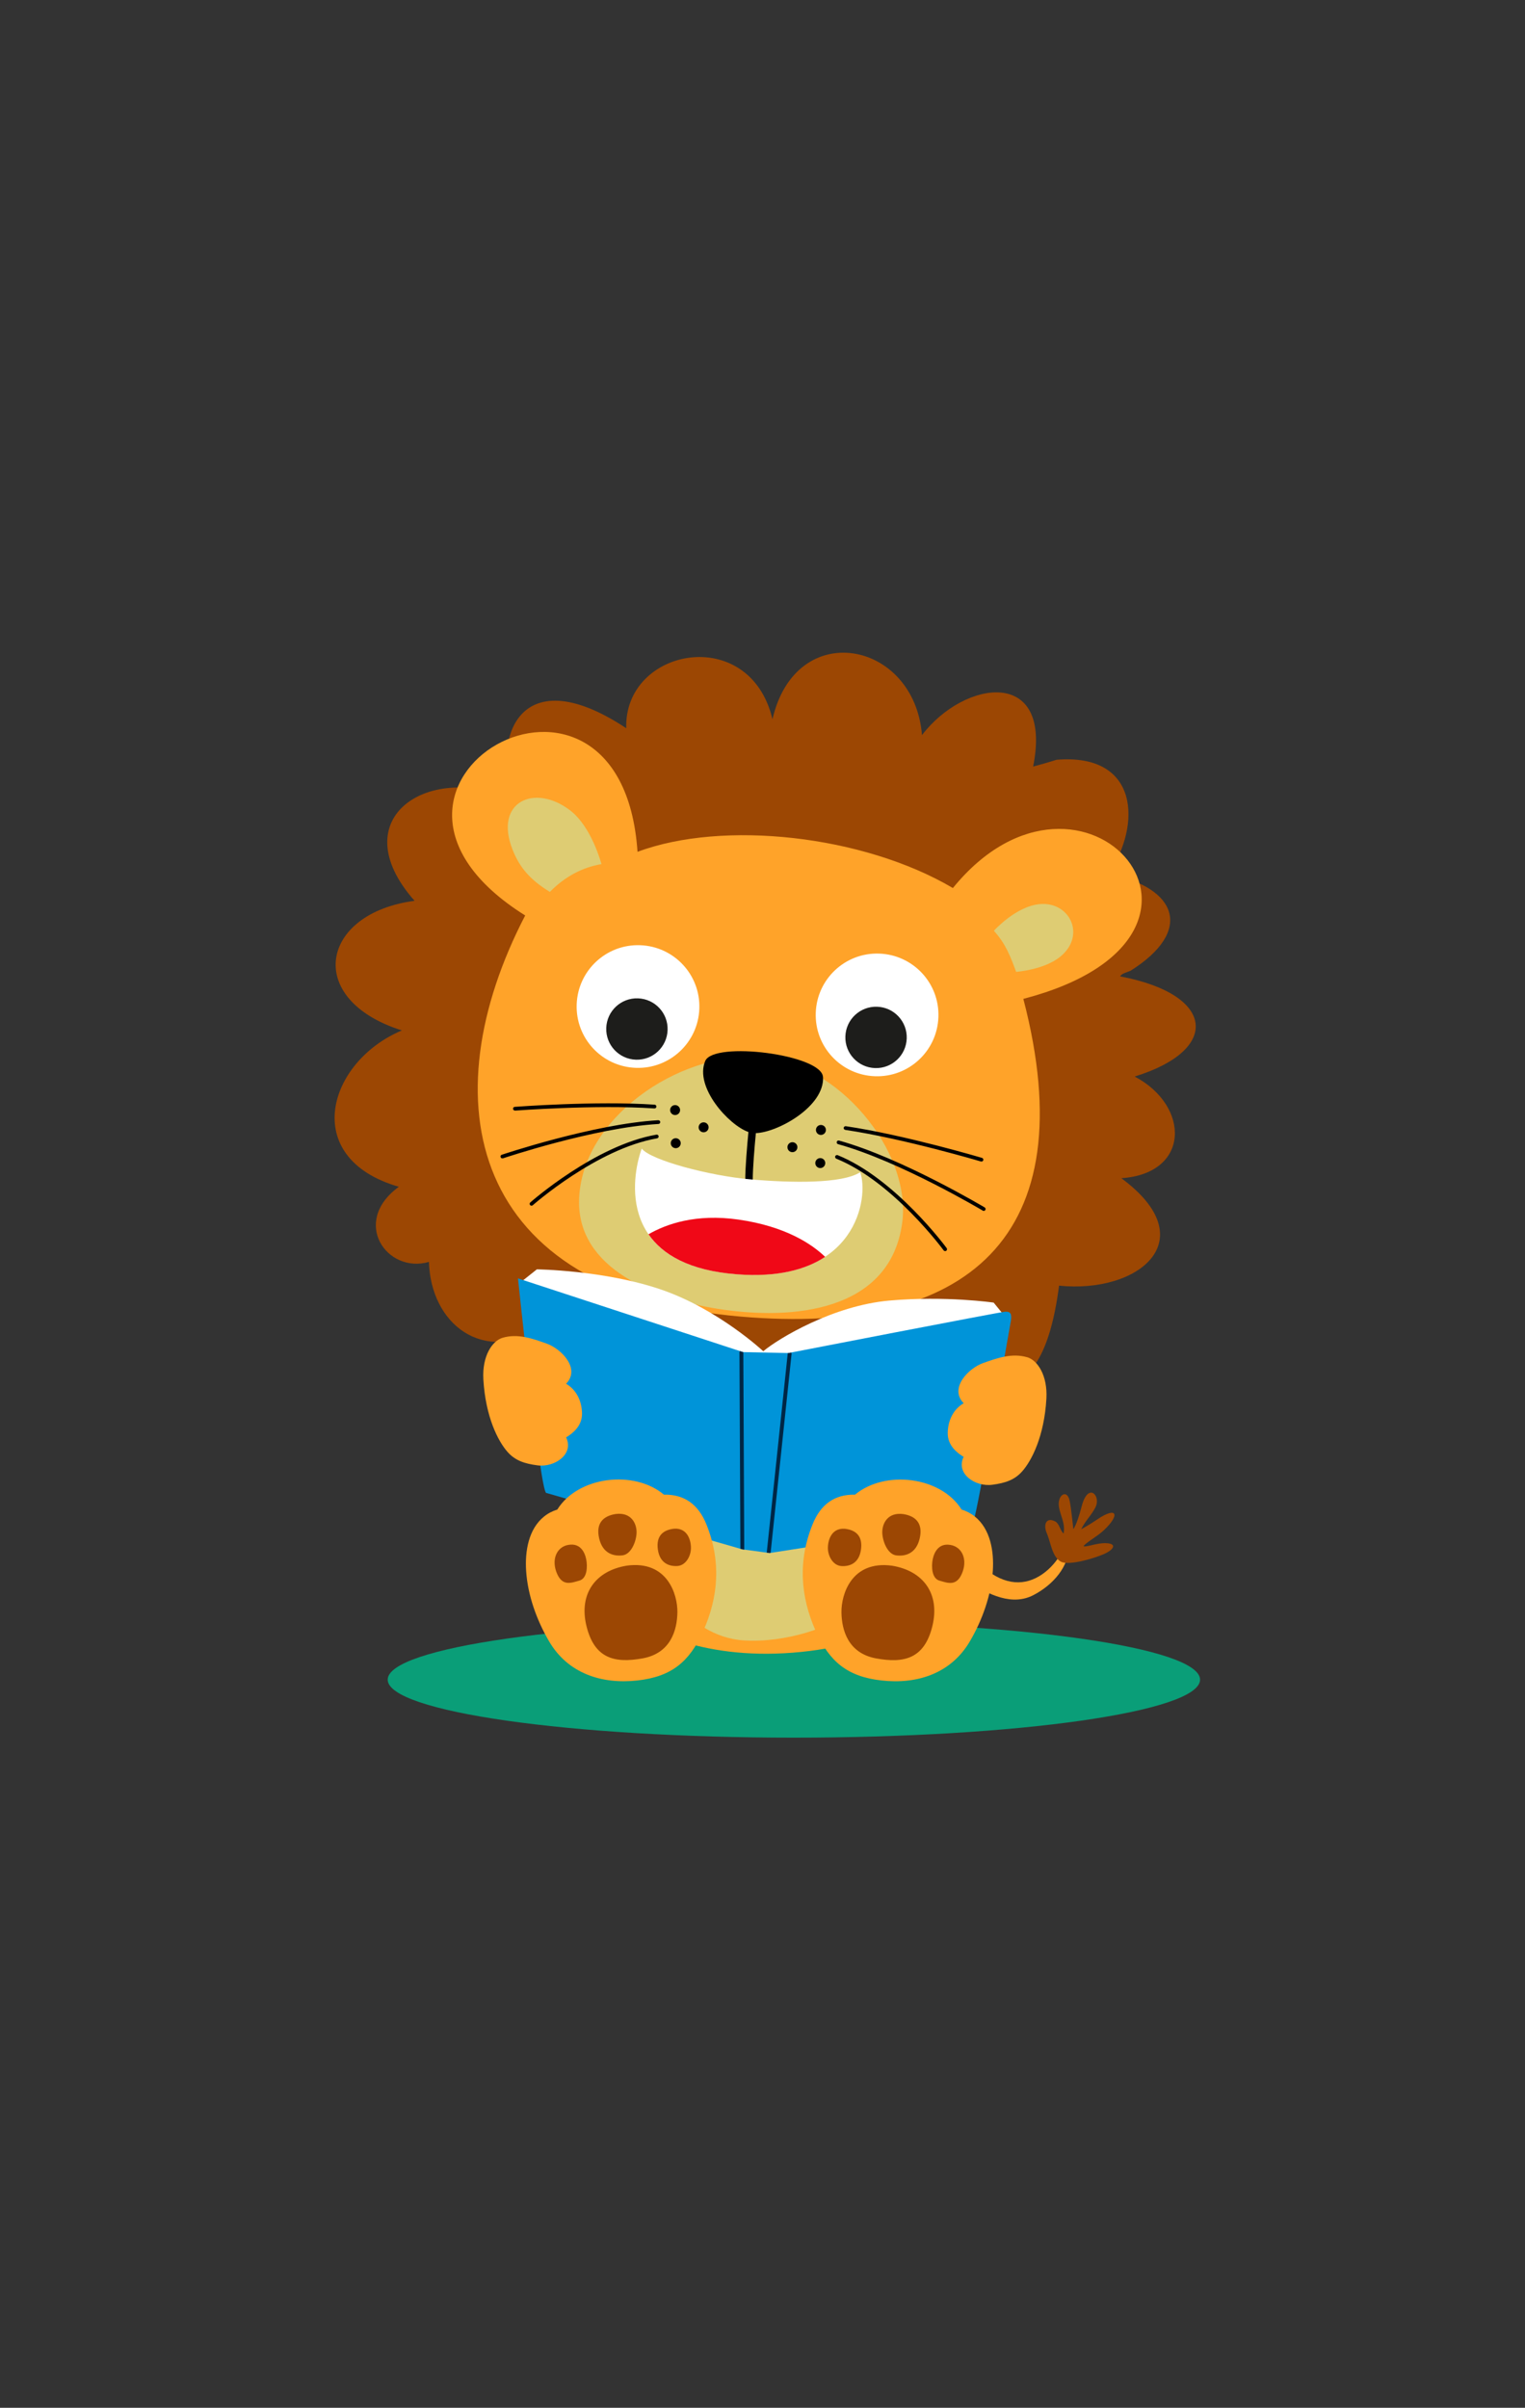
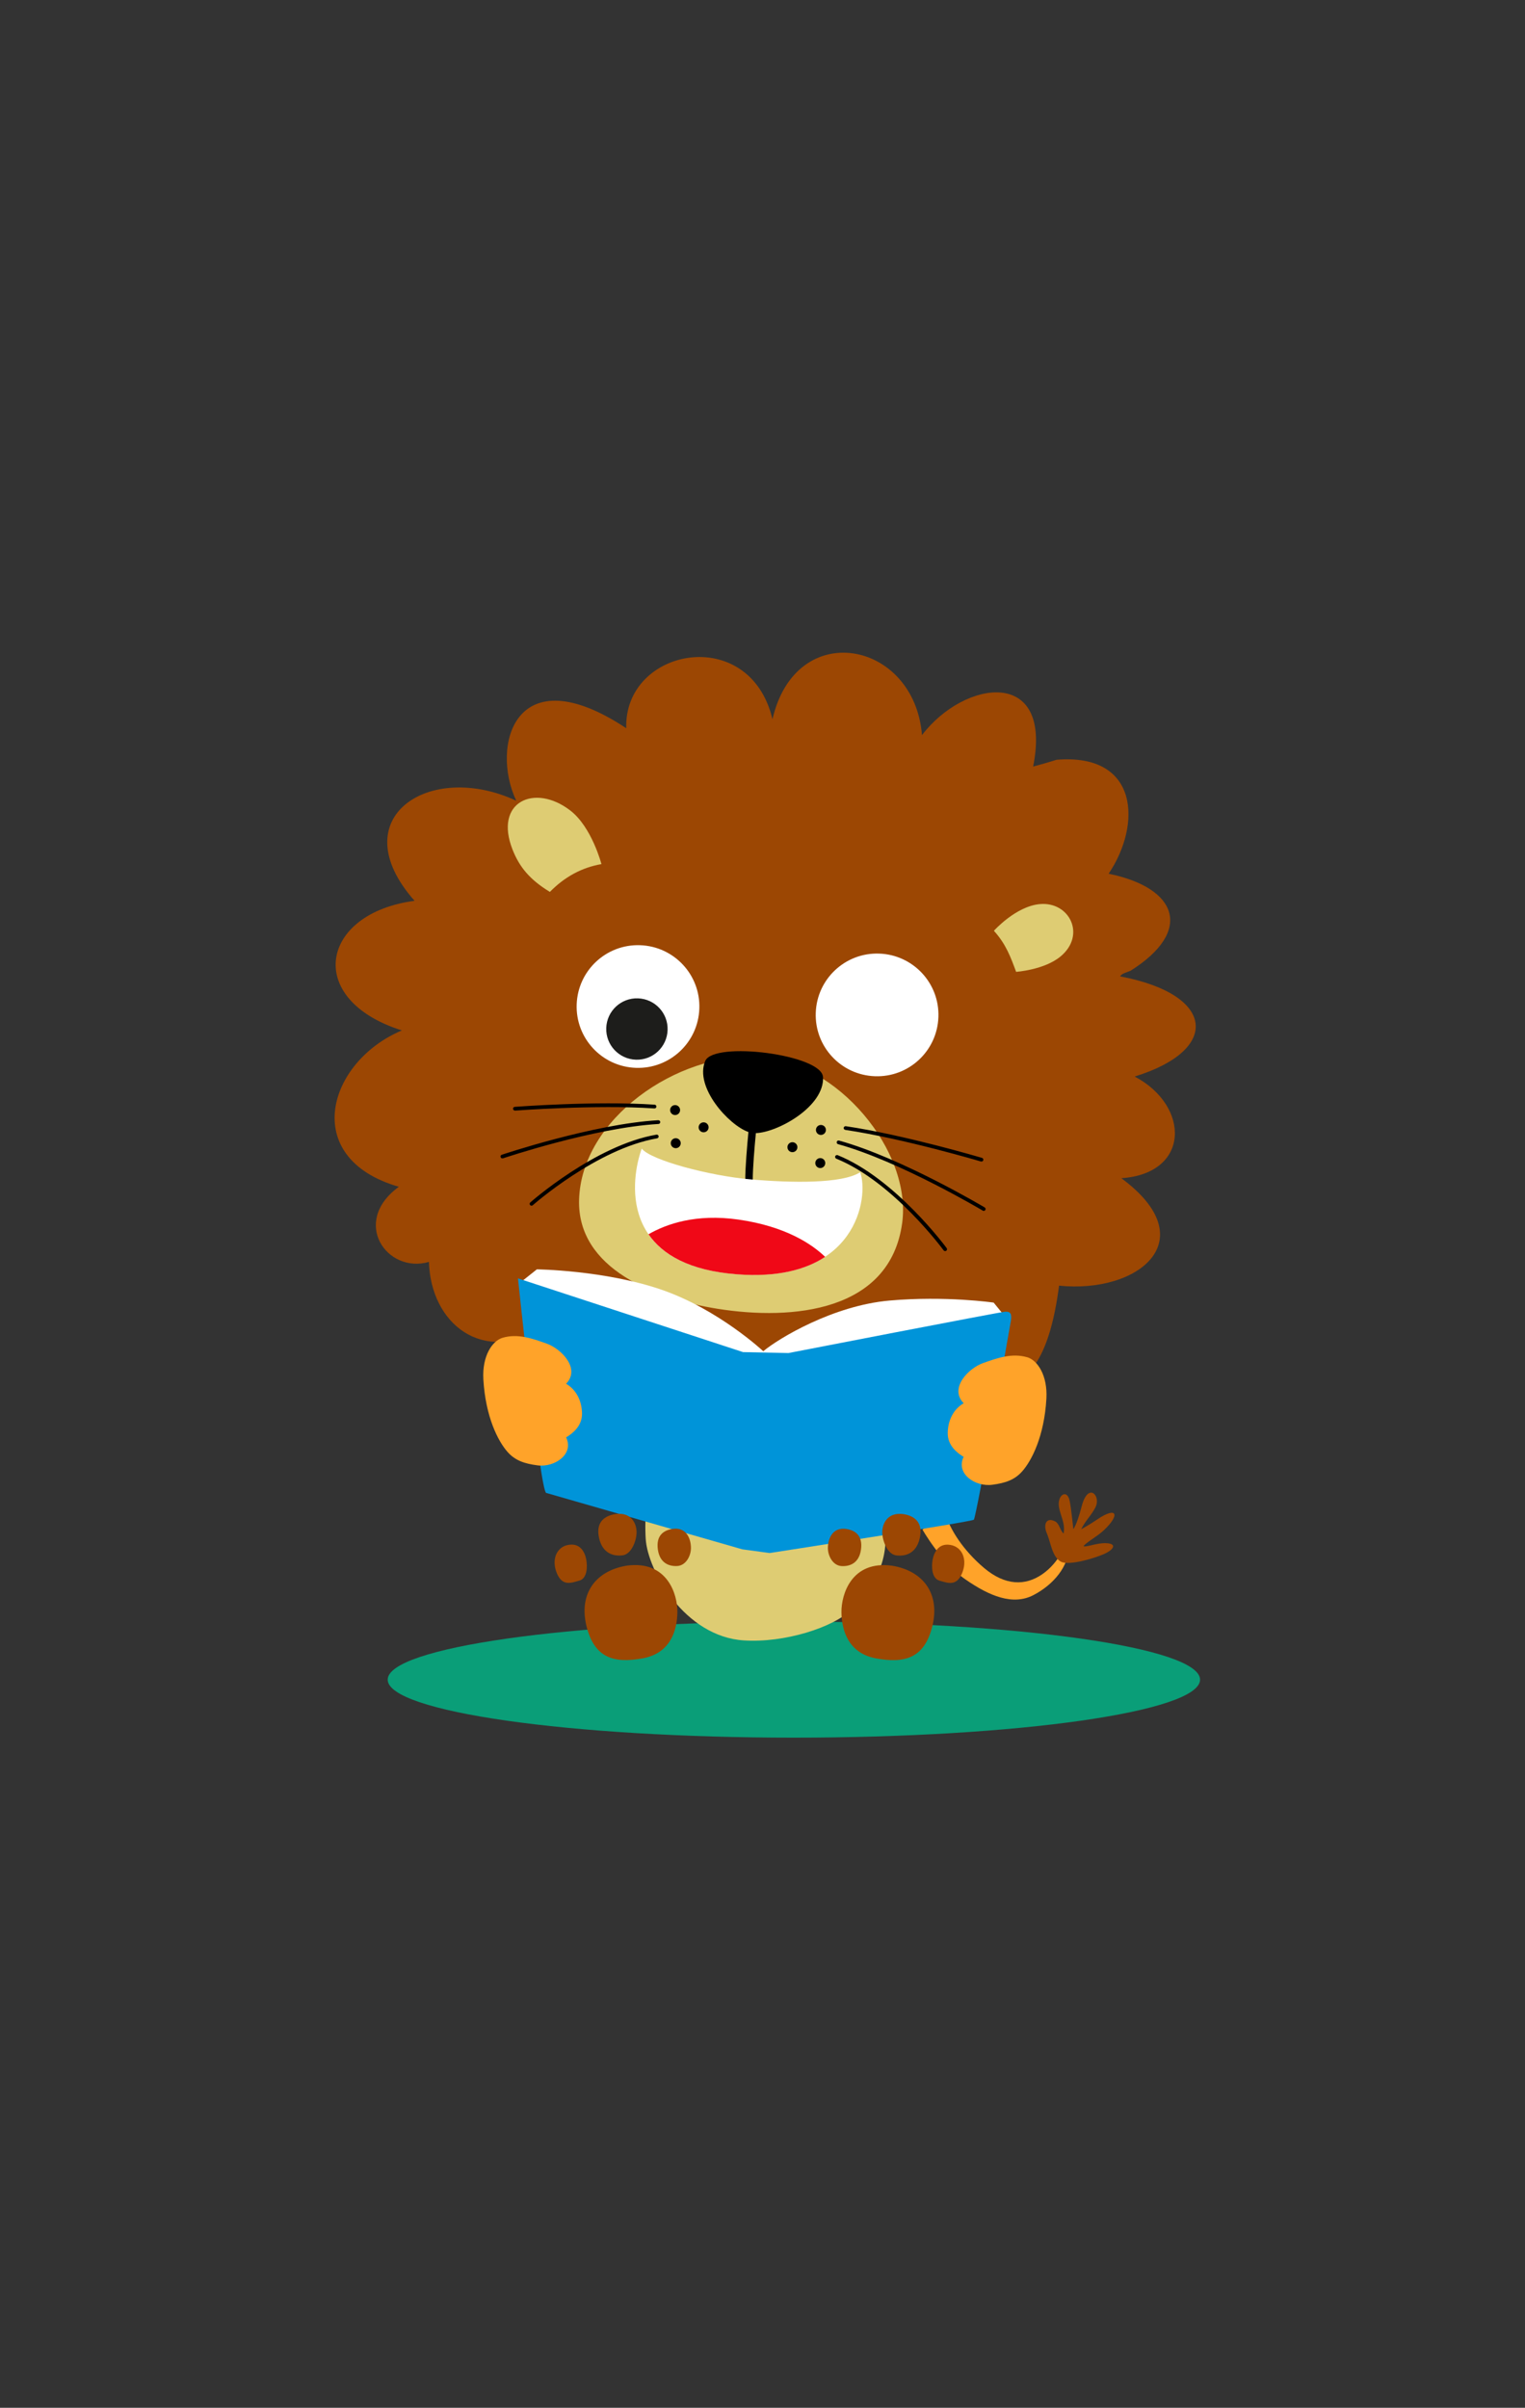
<svg xmlns="http://www.w3.org/2000/svg" width="260" height="410.56" viewBox="0 0 260 410.56">
  <rect x="0" y="0" width="260" height="410.56" fill="#333333" stroke="none" />
  <defs>
    <style>
      .cls-1 {
        clip-path: url(#clippath);
      }

      .cls-2 {
        fill: none;
      }

      .cls-2, .cls-3, .cls-4, .cls-5, .cls-6, .cls-7, .cls-8, .cls-9, .cls-10, .cls-11, .cls-12 {
        stroke-width: 0px;
      }

      .cls-13 {
        mix-blend-mode: multiply;
      }

      .cls-14 {
        clip-path: url(#clippath-1);
      }

      .cls-15 {
        isolation: isolate;
      }

      .cls-4 {
        fill: #0a9e78;
      }

      .cls-5 {
        fill: #1d1d1b;
      }

      .cls-6 {
        fill: #decc73;
      }

      .cls-7 {
        fill: #9c4703;
      }

      .cls-8 {
        fill: #f00817;
      }

      .cls-9 {
        fill: #ffa329;
      }

      .cls-10 {
        fill: #fff;
      }

      .cls-11 {
        fill: #002645;
      }

      .cls-12 {
        fill: #0094d9;
      }
    </style>
    <clipPath id="clippath">
      <rect class="cls-2" x="57.1" y="268.51" width="156.5" height="28.79" />
    </clipPath>
    <clipPath id="clippath-1">
-       <path class="cls-2" d="m93.11,254.56l33.44,9.62,4.65.63s34.41-5.31,34.82-5.68c.41-.36,6.1-32.59,6.31-33.87.21-1.29-.1-1.62-.96-1.59-.86.03-36.9,7.04-36.9,7.04l-7.79-.16-38.37-12.57s3.78,36.27,4.81,36.58" />
-     </clipPath>
+       </clipPath>
  </defs>
  <g class="cls-15">
    <g id="Laag_1" data-name="Laag 1">
      <g>
        <rect class="cls-2" width="260" height="410.56" />
        <g>
          <g class="cls-13">
            <g class="cls-1">
              <path class="cls-4" d="m135.35,296.29c38.25,0,69.25-4.43,69.25-9.89s-31-9.89-69.25-9.89-69.25,4.43-69.25,9.89,31,9.89,69.25,9.89" />
            </g>
          </g>
-           <path class="cls-9" d="m142.45,211.09l-24.62,1.2c-4.26,14.38-11.1,30.25-13.49,44.83-1.34,8.16-1.79,13.09,1.4,16.78s13.51,9.15,29.42,7.9c15.91-1.26,20.86-7,21.66-14.22,2.16-19.24-8.47-38.55-14.37-56.49" />
          <path class="cls-6" d="m127.34,237.73c-16.2-.33-17.69,17.68-17.25,24.69.34,5.39,6.64,16.63,16.71,17.29,6.95.46,15.32-2.22,18.39-5.28,3.38-3.38,7.59-8.81,4.97-17.12-2.62-8.31-12.67-20.34-22.82-19.58" />
          <path class="cls-9" d="m182.23,263.79l-.72-.28s-.9,2.88-3.79,4.9c-2.9,2.02-6.34,1.99-9.94-1.05-3.61-3.05-5.85-6.65-6.6-9.26l-3.91,2.7s3.14,5.59,7.29,8.48c4.14,2.89,8.15,4.52,11.64,2.7,3.49-1.82,6-4.95,6.05-8.19" />
          <path class="cls-7" d="m188.58,263.13c-1.61-.07-3.5.77-3.86.5.61-.74,2.32-1.62,3.45-2.68,2.84-2.65,2.3-4.16-1.05-1.9-.91.62-1.84,1.19-2.78,1.7.63-1.4,1.93-2.57,2.51-3.93.79-1.89-1.38-4.12-2.45.09-.36,1.4-.88,3.06-1.4,3.83-.1-.72-.33-3.27-.62-4.78-.41-2.14-2.12-1.08-1.85.9.19,1.47,1.14,2.84.81,4.63-.62-.54-.73-1.7-1.42-2.06-1.62-.84-2.05.62-1.46,1.98.7,1.59.89,4.05,2.43,4.88,1.37.73,5.86-.63,7.4-1.34,1.63-.75,2.18-1.74.31-1.82" />
          <path class="cls-7" d="m73.12,215.17c-7.14,2.08-13.36-6.8-5.12-12.81-16.99-4.91-12.15-21.34.52-26.66-16.73-5.29-13.92-19.99,2.16-22.1-12.51-14.14,2.54-23.98,17.34-17.06-4.44-9.37-.2-24.91,18.75-12.37-.41-13.74,21.07-17.86,24.93-1.53,4-17.39,24.2-13.45,25.49,2.71,7.2-9.46,22.36-11.68,18.95,5.36,1.37-.37,2.68-.74,3.99-1.16,14.11-1.17,14.51,11.11,8.88,19.43,11.78,2.41,14.51,9.76,3.73,16.55-.6.26-1.55.46-1.76.96,16.24,3.05,17.2,12.54,2.47,17.07,9.5,5.02,9.48,16.54-2.27,17.34,14.23,10.5,2.99,19.71-10.62,18.32-3.08,23.66-13.57,18.42-28.2,12.57-5.19,9.26-17.77,10.21-22.25-.09-3.92,8.87-15.52,8.4-18.23-.93-6.82,5.9-16.8,5.08-19.31-4.41-10.17,6.4-19.14-.59-19.44-11.2" />
-           <path class="cls-9" d="m108.68,145.25c14.57-5.45,38.47-2.86,53.78,6.17,22.17-27.24,53.18,8.16,12.01,18.9,10.61,40.67-9.6,57.48-48.11,54.18-46.73-4.01-53.1-37.05-36.82-68.4-35.7-22.41,16.38-51.7,19.15-10.86" />
          <path class="cls-6" d="m153.81,208.56c1.69-12.24-11-27.67-24.53-28.37-13.86-.71-30.15,10.58-30.55,24.37-.34,11.85,13.09,16.93,23.64,18.61,12.78,2.03,29.36.49,31.44-14.61" />
          <path class="cls-3" d="m140.31,183.64c-.2-3.83-18.64-6.18-20.08-2.72-1.86,4.44,4.01,10.93,7.37,12.1-.23,2.43-.54,6.05-.54,8.18h1.28c0-2.08.3-5.59.53-7.99,3.68-.11,11.71-4.5,11.45-9.57" />
          <path class="cls-6" d="m173.24,165.71c-.91-2.46-1.73-4.74-3.79-7,0,0,3.72-4.17,7.82-4.55,5.07-.47,7.95,5.28,3.54,8.93-2.78,2.3-7.57,2.62-7.57,2.62m-79.49-13.63c2.53-2.58,5.46-4.16,8.79-4.74,0,0-1.63-6.3-5.31-9.14-6.07-4.68-13.07-1.5-9.84,6.68,1.18,3,3,5.16,6.36,7.2" />
          <path class="cls-3" d="m160.89,213.21s-8.6-11.72-18.31-15.64c-.16-.07-.24-.25-.18-.42.07-.16.25-.24.42-.18,9.87,3.99,18.56,15.82,18.58,15.85.1.14.07.34-.07.45-.14.1-.34.07-.45-.07m6.37-15.15s-13.21-3.92-23.14-5.39c-.17-.03-.29-.19-.27-.36.03-.17.19-.29.36-.27,9.98,1.47,23.18,5.39,23.22,5.4.17.05.27.23.22.4-.05.17-.23.26-.4.22m.31,8.38c.15.09.35.04.44-.11.09-.15.04-.35-.11-.44-.04-.02-14.15-8.44-24.83-11.4-.17-.05-.35.05-.39.22-.05.17.05.35.22.39,10.59,2.93,24.63,11.31,24.67,11.33m-76.72-.91s10.89-9.63,21.2-11.41c.17-.03.29-.19.26-.37-.03-.17-.19-.29-.37-.26-10.49,1.81-21.48,11.54-21.51,11.56-.13.12-.15.32-.03.45.12.13.32.15.45.03m-3.02-16.15c-.18.01-.33-.12-.34-.29-.01-.18.12-.33.3-.34.04,0,13.78-1.05,23.84-.37.18.01.31.16.3.34-.01.18-.16.31-.34.3-10.01-.67-23.71.37-23.75.37m-2.07,8.13c-.17.06-.35-.03-.4-.2-.06-.17.03-.35.2-.4.04-.01,15.62-5.26,26.68-5.89.18,0,.33.13.34.3.01.18-.12.33-.3.34-10.97.63-26.46,5.84-26.51,5.86" />
          <path class="cls-3" d="m135.1,194.76c-.47,0-.85.38-.85.85s.38.85.85.85.85-.38.85-.85-.38-.85-.85-.85m4.86-2.94c-.47,0-.85.38-.85.85s.38.85.85.85.85-.38.85-.85-.38-.85-.85-.85m-.11,5.65c-.47,0-.85.38-.85.85s.38.85.85.85.85-.38.85-.85-.38-.85-.85-.85m-19.89-6.1c.47,0,.85.38.85.85s-.38.85-.85.85-.85-.38-.85-.85.38-.85.85-.85m-4.86-2.94c.47,0,.85.38.85.85s-.38.85-.85.85-.85-.38-.85-.85.38-.85.85-.85m.11,5.65c.47,0,.85.38.85.85s-.38.85-.85.85-.85-.38-.85-.85.38-.85.85-.85" />
          <path class="cls-10" d="m146.65,199.88c-3.08,1.98-11.66,1.83-18.68,1.22-7.02-.61-17.02-3.27-18.56-5.25-1.83,5.08-4.14,19.89,16.29,21.43,20.43,1.54,22.48-13.23,20.95-17.41" />
          <path class="cls-8" d="m110.56,210.45c2.36,3.43,6.9,6.22,15.15,6.84,6.89.52,11.69-.82,14.97-2.98-2.2-2.12-6.67-5.2-14.8-6.36-7.21-1.03-12.26.74-15.32,2.51" />
          <path class="cls-10" d="m171.43,224.59l-2.02-2.48s-8.14-1.19-17.75-.35c-9.6.84-18.92,6.45-21.53,8.64,0,0-7.64-7.15-17.35-10.49-9.71-3.34-21.25-3.47-21.25-3.47l-2.61,2.08,41.35,23.74,41.16-17.68Z" />
          <path class="cls-12" d="m134.48,230.7s36.04-7,36.9-7.04c.86-.04,1.17.3.96,1.59-.21,1.29-5.9,33.51-6.31,33.88-.41.37-34.82,5.68-34.82,5.68l-4.65-.63-33.44-9.62c-1.03-.31-4.81-36.58-4.81-36.58l38.37,12.57,7.79.16Z" />
        </g>
        <g class="cls-14">
          <path class="cls-11" d="m126.73,230.55c0-.15-.15-.27-.33-.26-.18,0-.33.12-.33.27l.16,33.74c0,.15.15.27.33.26.18,0,.33-.12.33-.27l-.16-33.74Zm8.23.28c.01-.15-.12-.28-.3-.29-.18-.01-.34.1-.36.24l-3.57,33.88c-.01.15.12.27.3.29.18.01.34-.1.36-.24l3.57-33.88Z" />
        </g>
        <g>
          <path class="cls-9" d="m85.71,228.1c-1.79.52-3.53,3.11-3.3,7.1.37,6.42,2.52,10.57,4.13,12.38,1.28,1.44,2.82,1.98,5.09,2.28,2.91.39,6.28-1.89,4.89-4.77,1.12-.68,2.74-1.94,2.71-4.08-.03-2.15-.99-4.06-2.72-5.06,2.52-2.58-.82-5.96-3.28-6.84-2.44-.87-4.93-1.76-7.52-1.01m89.39,3.31c1.79.52,3.53,3.11,3.3,7.1-.37,6.42-2.52,10.57-4.13,12.38-1.28,1.44-2.82,1.98-5.09,2.28-2.91.39-6.28-1.89-4.89-4.76-1.12-.68-2.74-1.93-2.71-4.08.03-2.15.99-4.07,2.72-5.06-2.52-2.57.82-5.96,3.28-6.84,2.44-.87,4.93-1.76,7.52-1.01" />
-           <path class="cls-9" d="m113.19,254.85c-5.07-4.25-14.62-3.15-18.18,2.55-.81.25-1.56.63-2.23,1.17-2.71,2.16-3.29,6.01-3.08,9.26.26,4.16,1.81,8.45,3.91,12.03,3.21,5.48,8.95,7.36,15.07,6.68,5.81-.65,8.85-3.19,11.16-8.31,2.72-6.01,3.09-12.15.59-18.32-1.36-3.37-3.74-5.13-7.23-5.05m50.75,2.55c-3.56-5.7-13.11-6.79-18.18-2.55-3.5-.08-5.87,1.68-7.23,5.05-2.5,6.18-2.12,12.32.59,18.32,2.32,5.12,5.36,7.66,11.16,8.31,6.11.69,11.86-1.2,15.07-6.68,2.1-3.58,3.64-7.87,3.91-12.03.21-3.25-.38-7.1-3.09-9.26-.67-.54-1.42-.92-2.23-1.17" />
          <path class="cls-7" d="m96.52,263.51c2.34-.65,3.17,1.12,3.42,2.35.25,1.24.18,3.28-1.16,3.65-1.34.37-2.84,1.03-3.8-1.16-.96-2.19-.24-4.28,1.54-4.84m8.41-5.35c-2.08.34-3.38,1.56-2.78,4.15.6,2.59,2.46,3.09,4.01,2.89,1.54-.21,2.39-2.58,2.37-4-.02-1.42-.89-3.4-3.6-3.04m10.01,2.5c2.42-.16,2.94,2.27,2.85,3.54-.09,1.27-.92,2.73-2.3,2.82-1.38.09-3-.46-3.33-2.81-.33-2.35.92-3.36,2.79-3.55m-8.09,6.3c-5.32.87-8.22,4.79-6.87,10.31,1.36,5.52,4.77,6.37,9.57,5.5,4.8-.87,5.89-4.83,5.93-7.87.04-3.04-1.72-8.88-8.63-7.94m55.58-3.44c-2.34-.65-3.16,1.12-3.42,2.35-.25,1.24-.17,3.28,1.16,3.65s2.84,1.03,3.8-1.16c.96-2.19.24-4.28-1.55-4.84m-8.41-5.35c2.08.34,3.38,1.56,2.78,4.15-.6,2.59-2.46,3.09-4.01,2.89-1.54-.21-2.38-2.58-2.37-4,.02-1.42.89-3.4,3.6-3.04m-10.01,2.5c-2.42-.16-2.94,2.27-2.85,3.54.09,1.27.92,2.73,2.3,2.82,1.39.09,3-.46,3.33-2.81.33-2.35-.92-3.36-2.79-3.55m8.09,6.3c5.32.87,8.22,4.79,6.87,10.31-1.36,5.52-4.77,6.37-9.57,5.5-4.8-.87-5.89-4.83-5.93-7.87-.04-3.04,1.72-8.88,8.63-7.94" />
          <path class="cls-10" d="m149.17,183.51c-5.78-.2-10.3-5.05-10.09-10.82.2-5.78,5.05-10.3,10.82-10.09,5.78.2,10.3,5.05,10.09,10.82-.2,5.78-5.05,10.3-10.82,10.09" />
-           <path class="cls-5" d="m149.18,182.12c-2.89-.1-5.15-2.52-5.05-5.41.1-2.89,2.52-5.15,5.41-5.05,2.89.1,5.15,2.52,5.05,5.41-.1,2.89-2.52,5.15-5.41,5.05" />
          <path class="cls-10" d="m108.41,182.08c-5.78-.2-10.3-5.05-10.09-10.82.2-5.78,5.05-10.3,10.82-10.09,5.78.2,10.3,5.05,10.09,10.82-.2,5.78-5.05,10.3-10.82,10.09" />
          <path class="cls-5" d="m108.41,180.69c-2.89-.1-5.15-2.52-5.05-5.41.1-2.89,2.52-5.15,5.41-5.05,2.89.1,5.15,2.52,5.05,5.41-.1,2.89-2.52,5.15-5.41,5.05" />
        </g>
      </g>
    </g>
  </g>
</svg>